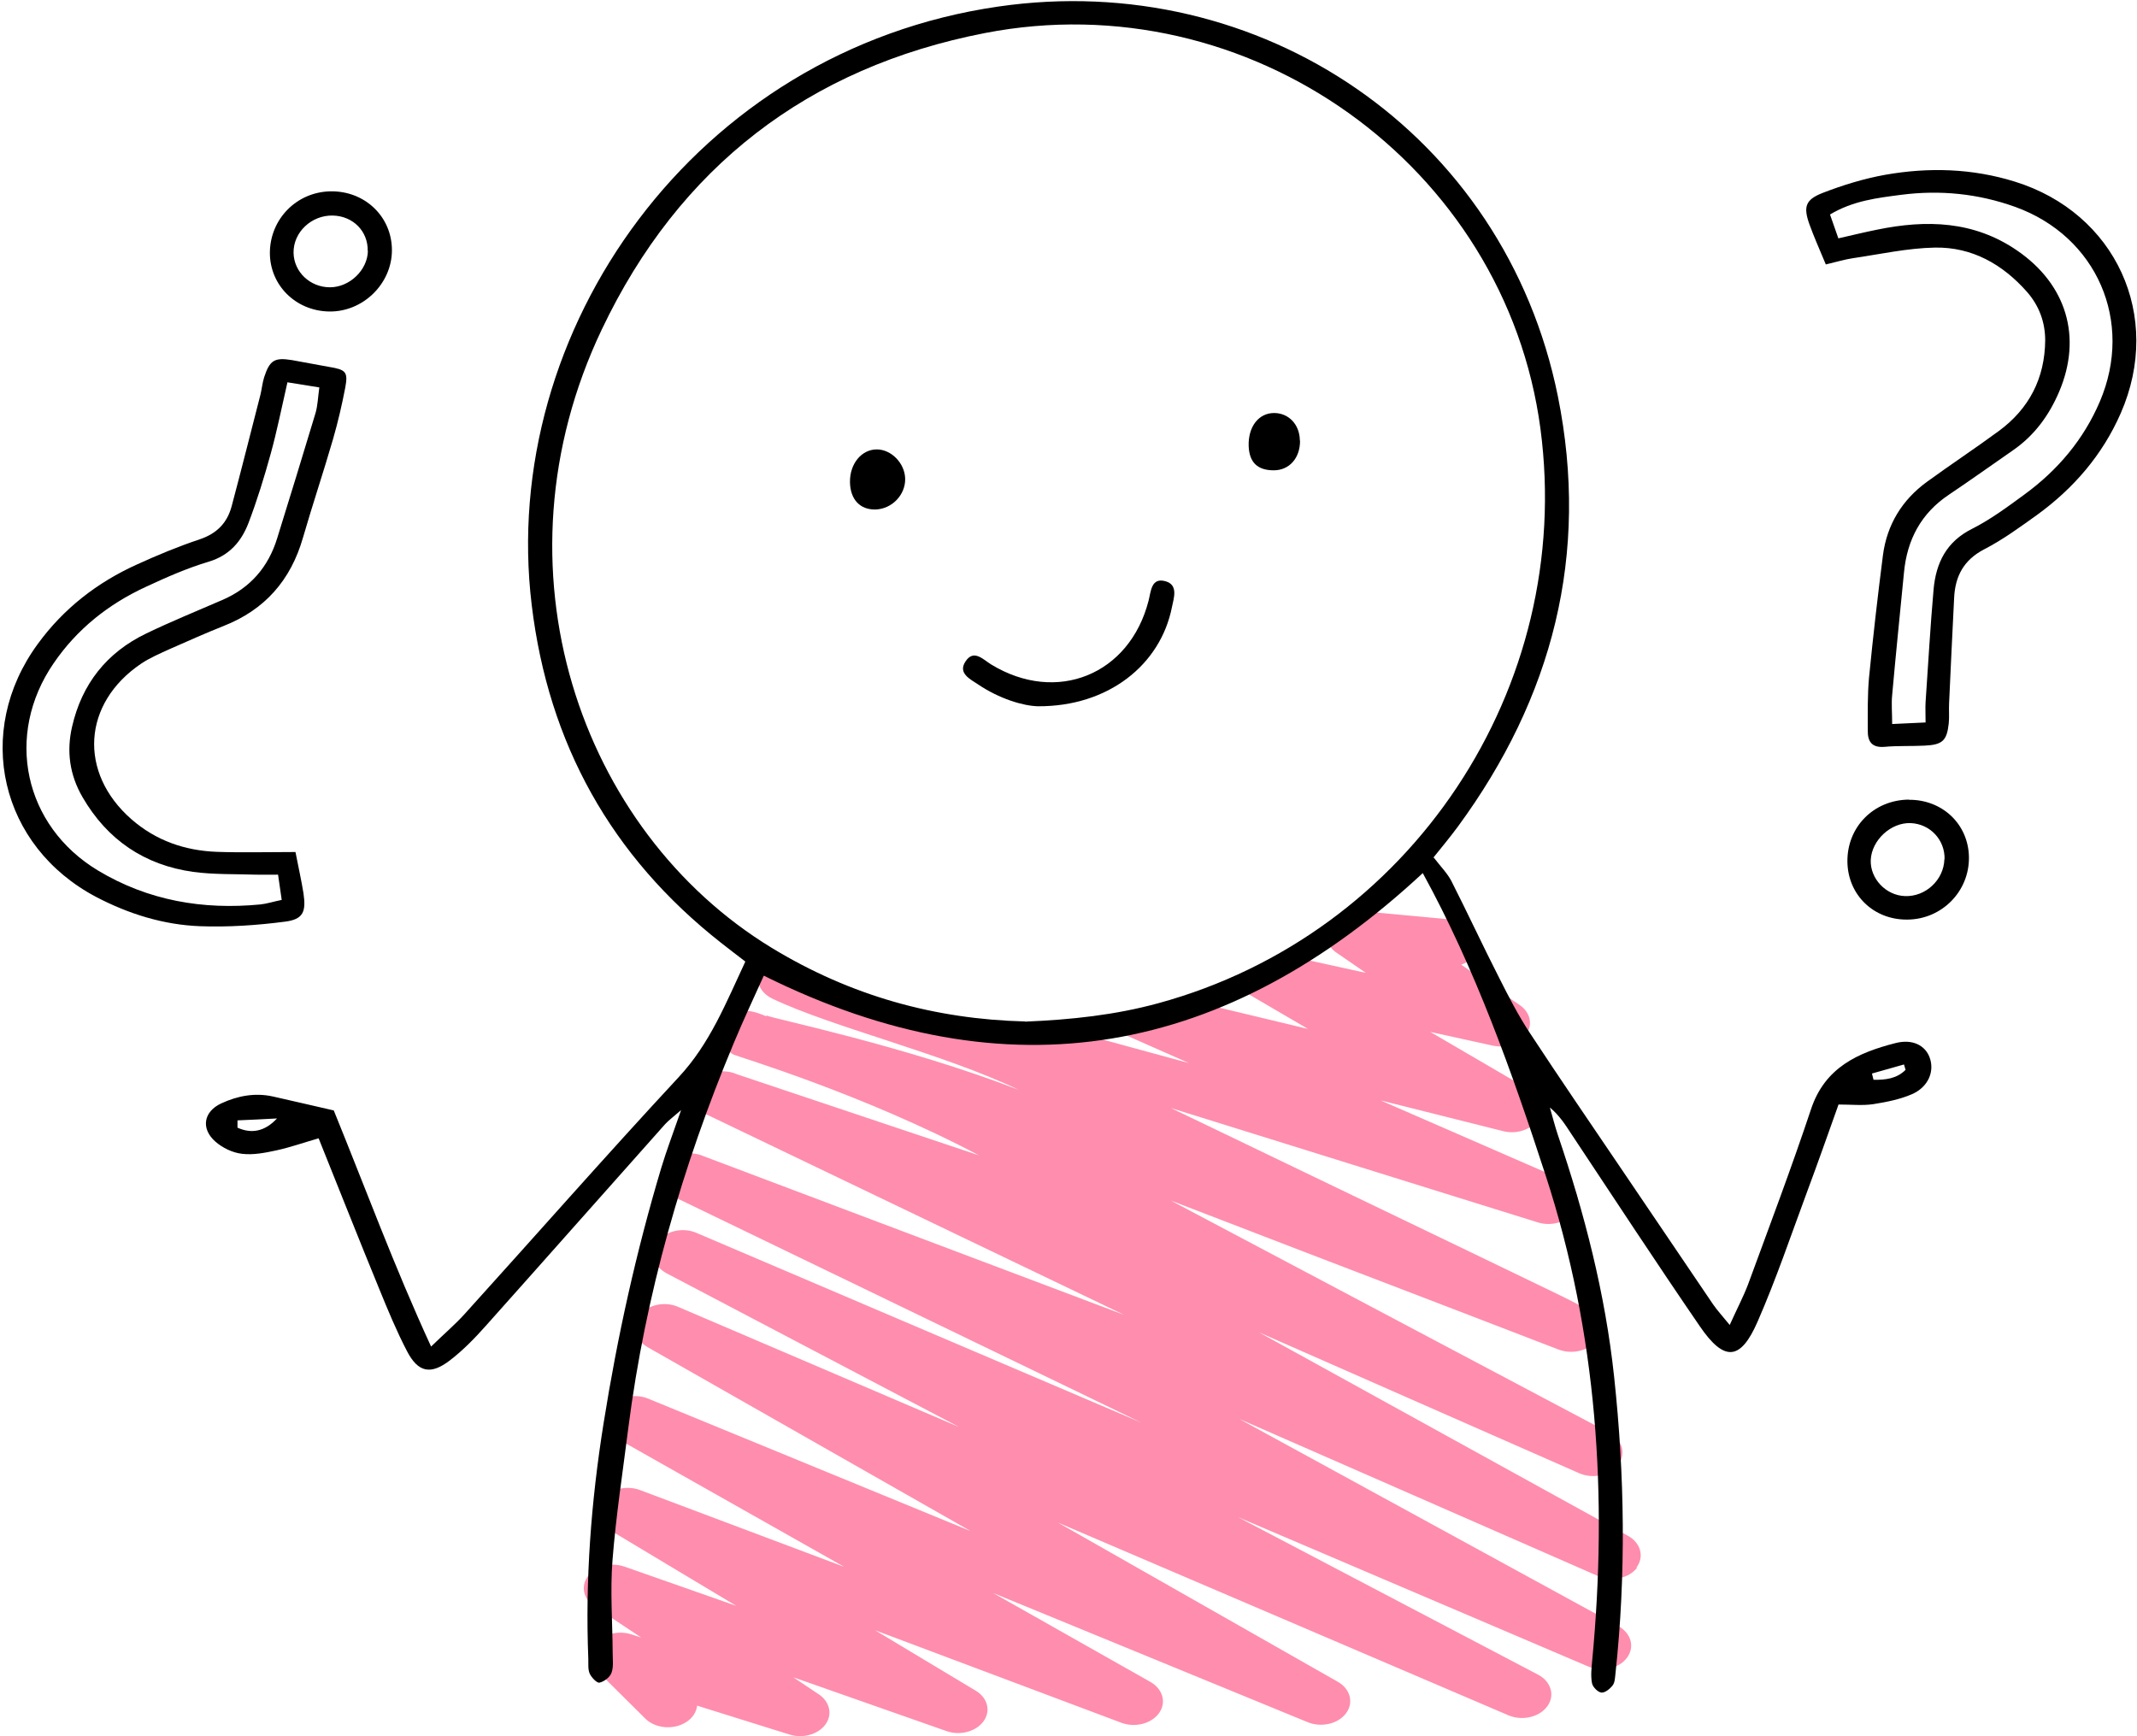
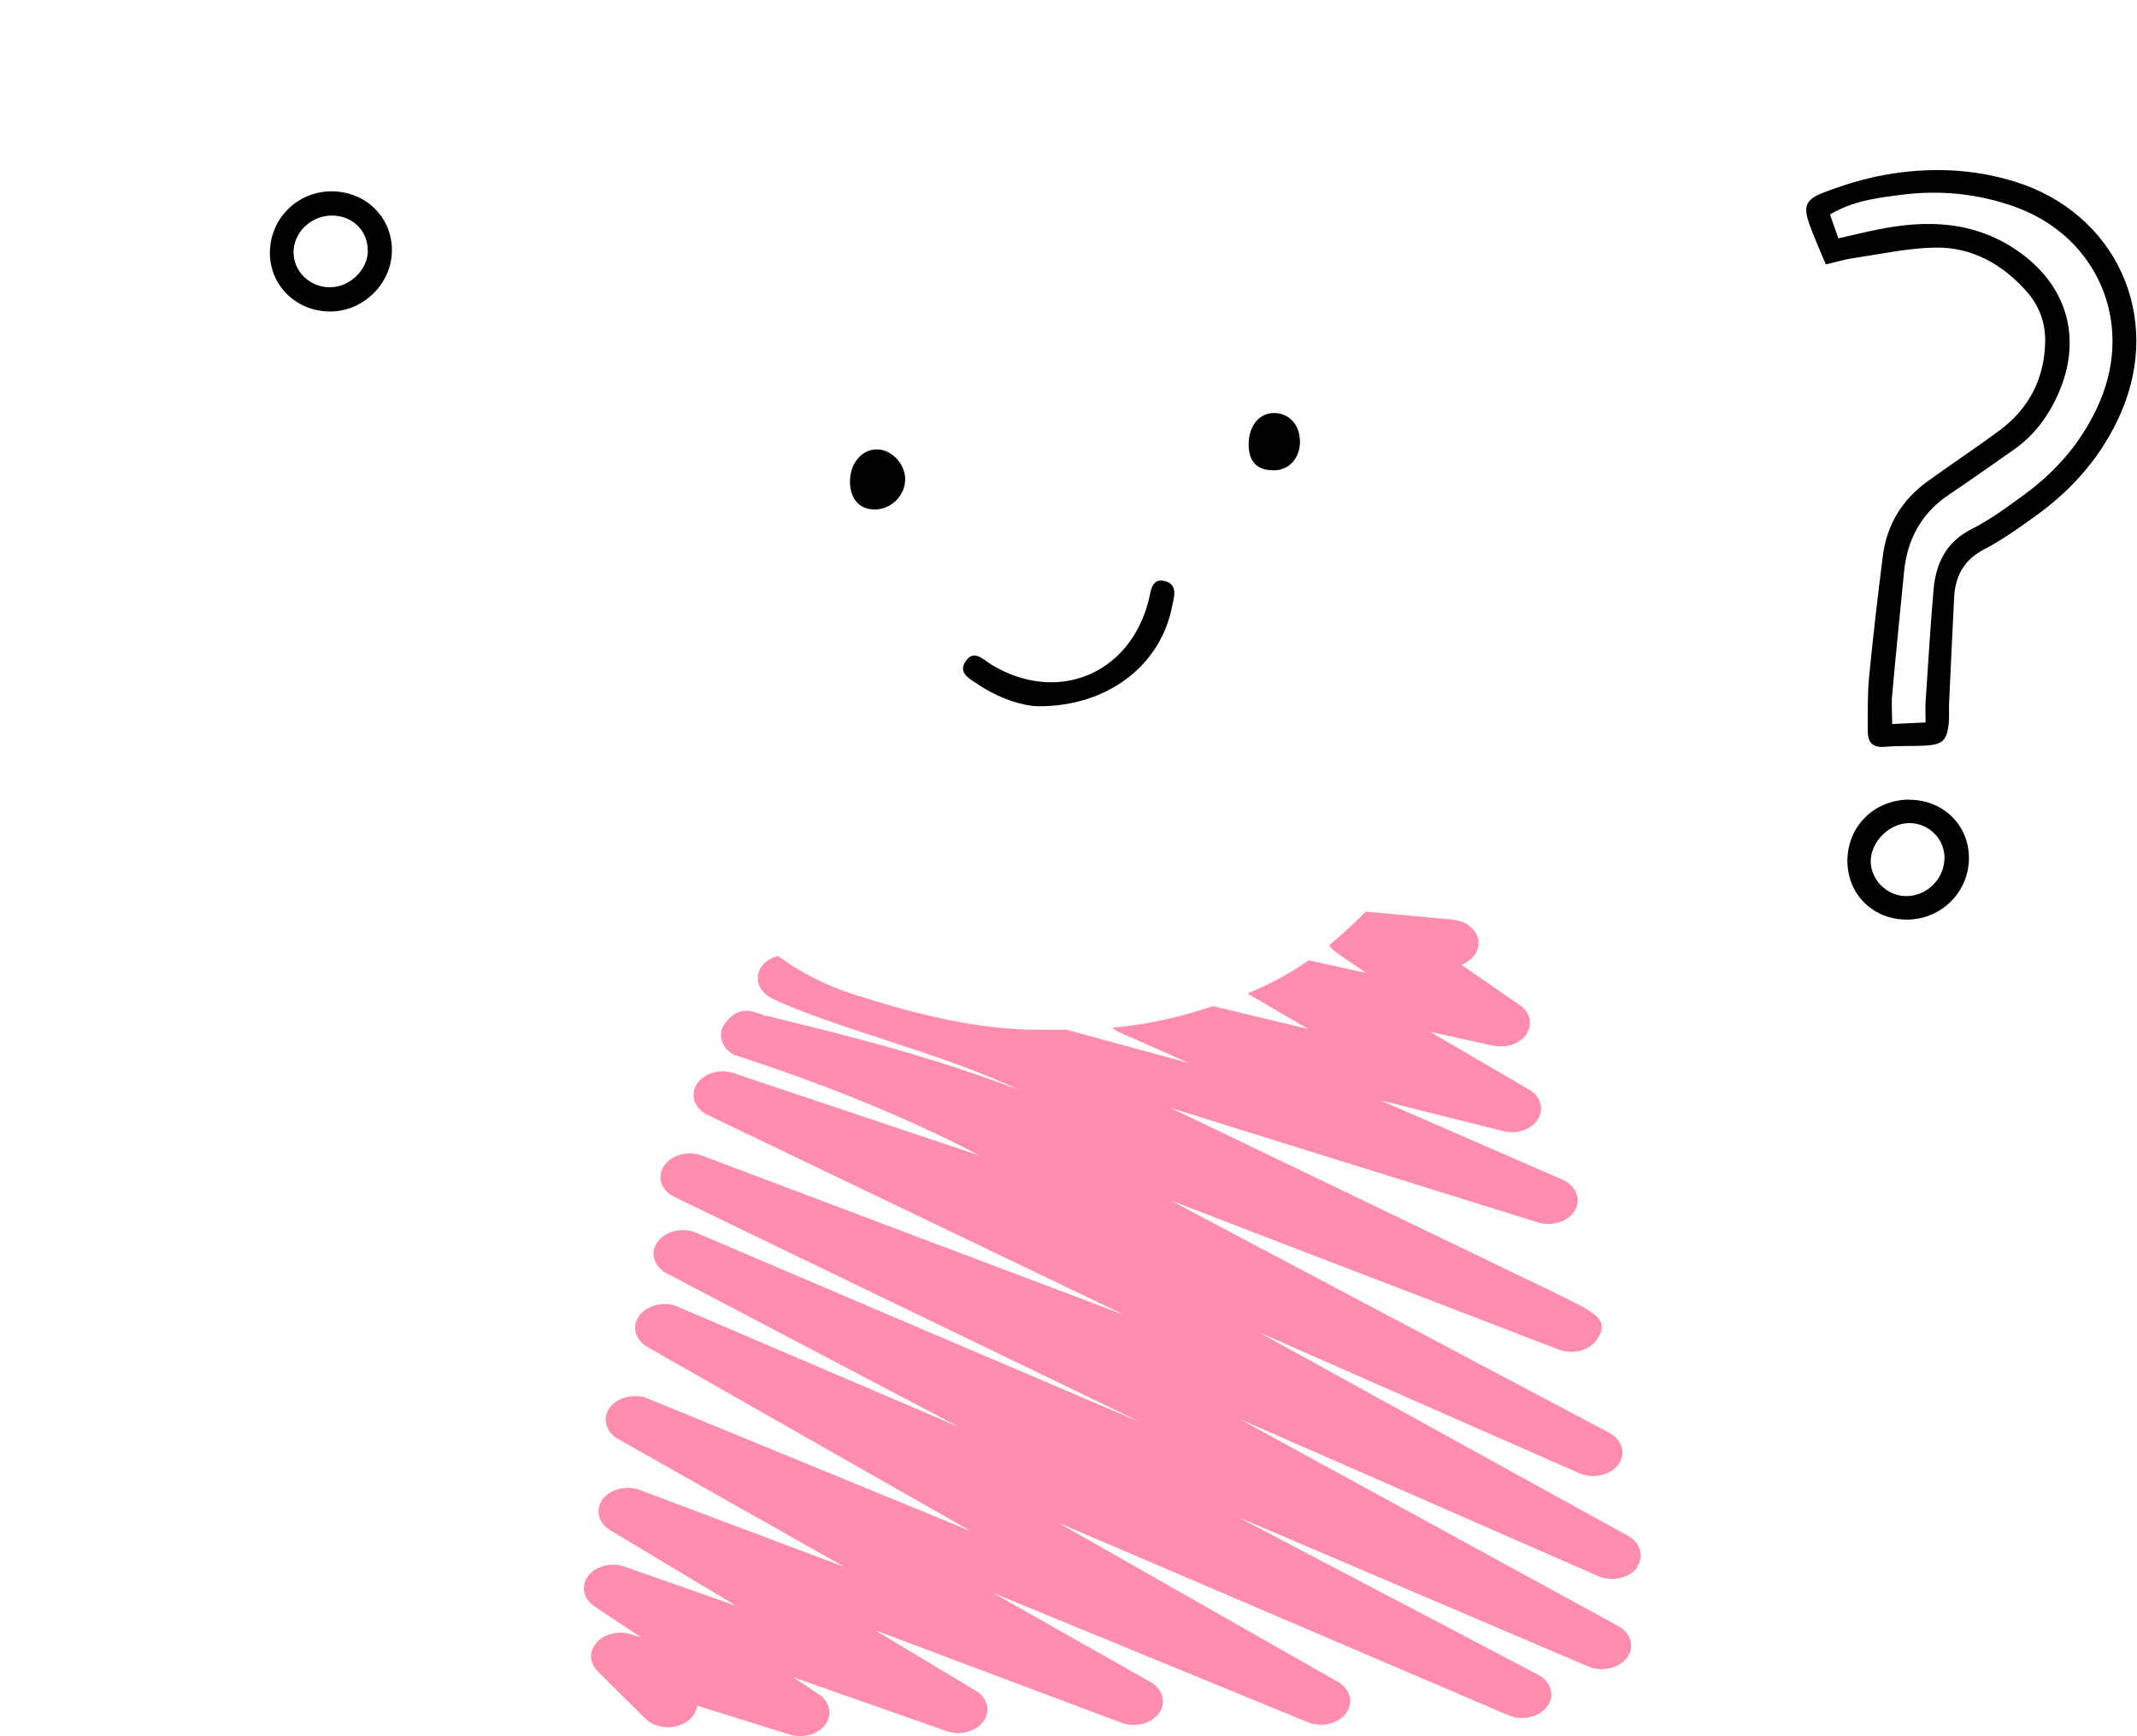
<svg xmlns="http://www.w3.org/2000/svg" width="651" height="529" viewBox="0 0 651 529" fill="none">
  <path d="M498.5 477.555C500.993 474.318 499.826 470.021 495.955 467.899L383.516 405.883L481.051 448.801C485.241 450.658 490.492 449.491 492.985 446.201C495.424 442.912 494.257 438.615 490.227 436.493L356.626 365.723C380.705 375.007 409.557 386.095 444.19 399.357C462.064 406.254 473.838 410.763 474.634 411.082C478.93 412.779 484.18 411.506 486.461 408.111C489.378 403.814 488.052 401.532 482.536 398.349V398.243C482.536 398.243 482.218 398.084 481.741 397.925C479.566 396.758 476.808 395.378 473.52 393.787L447.797 381.373C426.529 371.134 398.101 357.447 369.726 343.813L356.679 337.553L468.322 372.354C472.618 373.787 477.604 372.248 479.672 368.906C481.741 365.564 480.256 361.479 476.278 359.516L420.536 335.219L457.503 344.502C461.693 345.723 466.36 344.29 468.428 341.107C470.497 337.924 469.383 334.051 465.777 331.929L435.704 314.369L454.798 318.56C458.829 319.409 463.072 317.977 465.034 315.006C466.996 312.035 466.148 308.375 462.966 306.2L445.145 293.892C447.85 292.937 449.918 290.868 450.343 288.321C451.032 284.396 447.638 280.735 442.759 280.205L416.081 277.711C412.474 281.319 408.762 284.767 404.89 287.95C405.42 288.746 406.057 289.489 406.905 290.072L416.081 296.385L398.685 292.565C393.116 296.438 387.017 299.78 380.122 302.592C380.281 302.698 380.44 302.91 380.599 303.017L398.473 313.468L369.514 306.518C358.271 310.232 348.936 312.194 338.806 313.096C339.336 313.574 339.973 313.998 340.715 314.369L362.195 323.866L325.016 313.733C321.41 313.733 317.644 313.733 313.454 313.68C295.316 313.255 276.647 308.269 259.622 302.804C251.401 300.152 243.816 296.173 236.975 291.239C234.8 291.823 232.838 293.043 231.777 294.794C229.709 298.136 231.194 302.221 235.171 304.184C253.31 312.884 287.254 320.948 310.378 332.035C275.32 318.507 235.914 310.444 233.527 309.383L233.368 309.595C227.428 307.048 224.458 307.314 221.117 311.399C218.412 314.688 219.526 319.144 223.609 321.372C223.609 321.372 223.662 321.372 223.715 321.372C224.617 321.85 263.016 333.309 298.233 351.983L224.458 327.261C220.268 325.404 215.071 326.571 212.578 329.807C210.085 333.043 211.199 337.341 215.123 339.463L342.465 400.577L214.381 352.248C210.191 350.391 204.993 351.558 202.501 354.847C200.008 358.137 201.175 362.381 205.1 364.503L347.716 433.416L212.153 375.59C207.963 373.787 202.713 375.007 200.326 378.296C197.886 381.585 199.159 385.882 203.137 387.951L292.292 434.795L206.585 398.137C202.448 396.333 197.25 397.5 194.81 400.737C192.318 403.973 193.431 408.164 197.25 410.392L295.74 466.467L197.462 426.095C193.272 424.397 188.181 425.564 185.794 428.801C183.354 432.037 184.468 436.228 188.287 438.403L257.182 477.342L194.969 453.947C190.833 452.408 185.9 453.629 183.567 456.759C181.233 459.942 182.241 464.027 185.9 466.202L224.299 489.226L190.302 477.289C186.218 475.857 181.445 477.077 179.164 480.101C176.831 483.178 177.679 487.104 181.074 489.385L195.341 498.881L192.211 497.873C188.446 496.706 184.15 497.714 181.763 500.367C179.376 503.019 179.483 506.574 182.028 509.12L196.561 523.55C199.637 526.627 205.259 527.104 209.077 524.611C211.04 523.338 212.153 521.534 212.366 519.624L240.528 528.431C241.589 528.749 242.65 528.908 243.763 528.908C246.84 528.908 249.81 527.635 251.454 525.354C253.681 522.33 252.78 518.404 249.438 516.176L241.642 510.977L288.315 527.369C292.452 528.855 297.331 527.529 299.611 524.399C301.892 521.269 300.884 517.237 297.225 515.062L266.569 496.653L341.564 524.823C345.754 526.415 350.739 525.141 353.073 521.905C355.406 518.669 354.24 514.584 350.474 512.409L302.529 485.3L398.367 524.664C402.503 526.362 407.648 525.194 410.035 521.958C412.474 518.722 411.36 514.531 407.542 512.356L322.311 463.867L459.465 522.542C463.655 524.346 468.906 523.178 471.345 519.836C473.785 516.547 472.512 512.25 468.534 510.181L377.099 462.17L483.809 507.688C487.999 509.438 493.197 508.324 495.636 505.035C498.076 501.746 496.909 497.555 492.985 495.38L377.47 432.249L486.832 480.154C491.022 481.958 496.22 480.844 498.713 477.608L498.5 477.555Z" fill="#FF8DAE" />
-   <path d="M436.818 261.318C438.939 264.077 440.955 266.093 442.175 268.48C447.16 278.295 451.774 288.268 456.76 298.03C459.624 303.706 462.541 309.383 466.041 314.688C475.164 328.587 484.551 342.274 493.886 356.068C503.22 369.861 512.502 383.601 521.836 397.341C523.109 399.198 524.647 400.843 526.928 403.654C529.049 398.933 531.012 395.219 532.497 391.347C539.02 373.574 545.703 355.909 551.696 337.924C555.939 325.139 566.069 320.683 577.472 317.765C582.723 316.438 586.489 318.561 587.814 322.115C589.406 326.359 587.443 331.187 582.405 333.362C578.745 334.953 574.608 335.749 570.63 336.386C567.395 336.863 564.001 336.492 560.076 336.492C556.841 345.564 553.712 354.476 550.423 363.283C545.544 376.439 541.036 389.808 535.414 402.646C530.216 414.583 525.231 414.901 517.806 404.026C504.493 384.609 491.605 364.927 478.611 345.351C476.808 342.593 475.058 339.834 472.141 337.394C472.936 340.152 473.626 342.911 474.527 345.617C482.695 369.649 489.006 394.105 491.711 419.411C494.946 449.491 495.371 479.624 492.136 509.757C491.976 511.03 491.976 512.515 491.287 513.417C490.491 514.478 488.953 515.751 487.84 515.645C486.779 515.539 485.188 513.948 484.976 512.78C484.551 510.552 484.816 508.218 485.029 505.937C489.802 455.751 486.567 406.36 470.868 358.137C460.578 326.518 449.494 295.271 433.424 265.987C373.757 321.425 307.62 334.476 232.678 297.234C229.708 303.812 226.473 310.709 223.556 317.712C207.804 355.378 196.613 394.37 191.416 434.955C189.718 448.376 187.65 461.798 186.589 475.273C185.847 484.663 186.589 494.16 186.642 503.603C186.642 505.619 186.96 507.847 186.271 509.65C185.794 510.977 184.043 512.303 182.611 512.621C181.816 512.78 180.172 511.03 179.641 509.863C179.058 508.536 179.27 506.839 179.217 505.353C178.262 481.268 180.066 457.395 183.884 433.522C188.074 407.209 193.802 381.32 201.44 355.802C203.031 350.497 205.046 345.245 207.486 338.189C204.94 340.418 203.667 341.319 202.606 342.487C184.415 362.911 166.276 383.442 148.031 403.867C144.637 407.686 141.03 411.4 137 414.477C131.166 418.933 127.347 418.084 124.006 411.665C120.823 405.564 118.171 399.145 115.573 392.779C109.367 377.659 103.374 362.487 97.063 346.784C92.448 348.11 88.418 349.542 84.281 350.444C80.833 351.187 77.174 351.93 73.726 351.505C70.862 351.187 67.786 349.702 65.612 347.792C61.103 343.813 62.005 338.614 67.468 336.12C72.4 333.839 77.704 332.831 83.167 334.051C89.372 335.431 95.578 336.916 101.677 338.296C111.33 361.956 120.081 385.829 131.325 410.233C135.302 406.36 138.538 403.601 141.402 400.471C163.2 376.386 184.627 351.983 206.743 328.163C216.29 317.924 221.169 305.51 227.056 292.937C224.458 290.921 222.018 289.117 219.631 287.207C186.165 260.894 167.072 226.517 161.98 184.341C151.85 100.733 211.623 15.427 304.066 2.005C383.94 -9.613 458.404 40.679 474.58 120.733C484.286 168.85 472.989 212.511 444.084 251.875C441.644 255.165 439.046 258.295 436.659 261.265L436.818 261.318ZM312.234 311.24C326.342 310.656 339.76 309.224 352.913 305.616C429.711 284.661 479.725 209.541 469.277 130.654C458.616 50.387 380.44 -5.528 300.035 10.069C246.203 20.52 206.849 50.918 183.354 100.308C148.774 172.882 176.618 253.149 235.065 288.746C259.197 303.441 284.92 310.497 312.234 311.186V311.24ZM72.347 341.372C72.347 342.115 72.347 342.858 72.347 343.548C76.697 345.51 80.727 344.662 84.387 340.736C80.356 340.948 76.378 341.16 72.347 341.319V341.372ZM570.259 327.049C570.418 327.685 570.577 328.322 570.737 328.959C574.343 329.012 577.79 328.64 580.495 325.935C580.336 325.404 580.177 324.821 580.018 324.29L570.259 327.049Z" fill="black" />
  <path d="M556.206 80.573C554.244 75.852 552.6 72.192 551.221 68.372C549.311 63.014 549.948 60.839 555.251 58.77C561.404 56.382 567.821 54.419 574.292 53.252C587.551 50.918 600.757 51.289 613.751 55.321C644.566 64.871 658.992 96.33 646.051 125.879C640.482 138.611 631.678 148.797 620.487 156.914C615.289 160.628 610.092 164.447 604.417 167.365C598.211 170.601 595.613 175.535 595.294 182.113C594.764 192.83 594.234 203.546 593.756 214.262C593.65 216.278 593.862 218.347 593.65 220.416C593.067 225.668 591.741 226.888 586.331 227.154C582.247 227.366 578.163 227.154 574.08 227.525C570.261 227.843 568.935 225.933 568.988 222.591C568.988 217.233 568.882 211.822 569.359 206.517C570.579 194.05 572.011 181.583 573.602 169.169C574.822 159.832 579.436 152.299 587.021 146.781C594.234 141.529 601.712 136.596 608.925 131.29C618.153 124.5 622.927 115.216 623.033 103.704C623.033 98.133 621.176 93.147 617.517 88.956C610.039 80.467 600.704 75.216 589.407 75.428C581.08 75.587 572.754 77.444 564.427 78.664C561.934 79.035 559.548 79.778 556.153 80.573H556.206ZM586.596 220.151C586.596 217.392 586.49 215.642 586.596 213.891C587.392 202.432 588.028 190.92 589.036 179.514C589.779 171.503 592.908 165.031 600.757 161.105C606.432 158.24 611.63 154.368 616.774 150.601C626.851 143.227 634.754 133.89 639.686 122.325C650.082 97.974 638.785 71.979 613.857 63.014C602.613 58.982 590.998 57.815 579.118 59.353C571.799 60.308 564.48 61.157 557.479 65.348C558.328 67.841 559.123 70.069 560.025 72.616C564.427 71.608 568.139 70.706 571.852 69.963C586.862 66.886 601.288 67.258 614.494 76.329C629.503 86.621 634.383 102.643 627.276 119.354C624.2 126.569 619.744 132.67 613.221 137.179C606.697 141.688 600.28 146.304 593.703 150.707C585.217 156.384 580.974 164.394 580.02 174.368C578.8 186.835 577.527 199.302 576.413 211.769C576.148 214.421 576.413 217.18 576.413 220.575C580.232 220.416 582.884 220.257 586.596 220.098V220.151Z" fill="black" />
-   <path d="M90.01 259.568C90.911 264.236 91.813 268.162 92.449 272.141C93.298 277.817 92.343 280.099 86.774 280.788C78.235 281.902 69.484 282.486 60.892 282.167C49.807 281.743 39.253 278.454 29.388 273.308C0.006 257.87 -8.109 222.963 11.515 196.172C19.364 185.402 29.6 177.445 41.693 171.98C47.951 169.116 54.369 166.463 60.892 164.288C66.037 162.537 69.166 159.354 70.545 154.314C73.568 142.962 76.432 131.556 79.349 120.203C79.773 118.452 79.933 116.648 80.463 114.951C82.16 109.752 83.592 108.85 88.896 109.698C92.662 110.335 96.427 111.131 100.193 111.767C105.337 112.616 106.08 113.253 105.178 118.081C104.171 123.333 102.951 128.585 101.466 133.731C98.549 143.81 95.207 153.731 92.29 163.811C88.578 176.755 80.675 185.774 68.105 190.707C62.642 192.883 57.286 195.27 51.876 197.657C48.853 199.036 45.724 200.363 43.019 202.167C25.092 214.262 23.819 235.376 40.049 249.594C47.527 256.119 56.331 259.143 66.037 259.515C73.674 259.78 81.311 259.568 90.063 259.568H90.01ZM87.57 116.436C85.767 124.288 84.388 131.29 82.478 138.187C80.516 145.296 78.341 152.405 75.689 159.354C73.515 164.978 69.909 169.222 63.544 171.132C56.968 173.095 50.603 175.906 44.345 178.824C32.995 184.076 23.448 191.662 16.341 202.06C1.332 223.917 7.219 251.61 29.919 265.244C45.14 274.369 61.794 277.234 79.349 275.536C81.311 275.324 83.221 274.687 85.82 274.157C85.395 271.398 85.077 269.011 84.706 266.464C81.948 266.464 79.933 266.517 77.917 266.464C71.553 266.252 65.082 266.464 58.824 265.616C44.026 263.547 32.676 255.854 25.145 242.857C21.221 236.119 20.213 228.904 21.963 221.371C24.933 208.373 32.517 198.771 44.557 192.989C52.141 189.328 59.991 186.145 67.681 182.803C76.22 179.142 81.736 172.776 84.441 163.97C88.365 151.291 92.29 138.611 96.109 125.879C96.798 123.545 96.851 121.051 97.276 118.028C93.828 117.497 91.123 117.02 87.676 116.489L87.57 116.436Z" fill="black" />
  <path d="M119.392 76.223C119.392 86.462 110.535 95.109 100.193 94.897C90.01 94.685 82.16 86.834 82.213 76.913C82.319 66.674 90.381 58.504 100.617 58.292C111.118 58.08 119.392 65.984 119.392 76.223ZM112.02 76.435C112.126 70.441 107.565 65.825 101.413 65.666C94.889 65.507 89.32 70.759 89.426 77.019C89.532 82.855 94.465 87.523 100.511 87.523C106.504 87.523 111.967 82.271 112.073 76.435H112.02Z" fill="black" />
  <path d="M581.452 243.653C591.688 243.546 599.643 251.08 599.802 261.106C599.961 271.557 591.529 280.099 581.027 280.152C570.791 280.258 562.942 272.671 562.783 262.592C562.623 251.982 570.738 243.706 581.505 243.599L581.452 243.653ZM592.377 261.796C592.536 255.907 588.028 251.027 582.088 250.761C576.042 250.496 570.155 255.96 569.89 262.008C569.677 267.685 574.504 272.778 580.285 272.99C586.596 273.255 592.165 268.056 592.324 261.743L592.377 261.796Z" fill="black" />
  <path d="M316.212 215.164C337.639 215.27 353.497 202.538 356.997 185.031C357.581 182.166 359.013 178.188 355.035 177.074C350.686 175.853 350.633 180.15 349.89 183.015C344.109 205.562 321.887 214.581 301.945 202.432C299.452 200.893 296.641 197.71 294.148 201.477C291.708 205.084 295.527 206.888 297.914 208.48C304.437 212.883 311.65 215.058 316.212 215.164Z" fill="black" />
  <path d="M266.728 155.216C262.008 155.322 259.038 152.192 258.932 146.94C258.826 141.317 262.432 136.914 267.1 136.914C271.555 136.914 275.639 141.158 275.745 145.826C275.851 150.76 271.714 155.057 266.728 155.216Z" fill="black" />
  <path d="M396.033 134.208C396.086 139.513 392.797 143.28 388.024 143.28C383.092 143.28 380.599 140.892 380.387 135.959C380.175 130.017 383.41 125.826 388.13 125.826C392.585 125.826 395.927 129.327 395.98 134.208H396.033Z" fill="black" />
</svg>